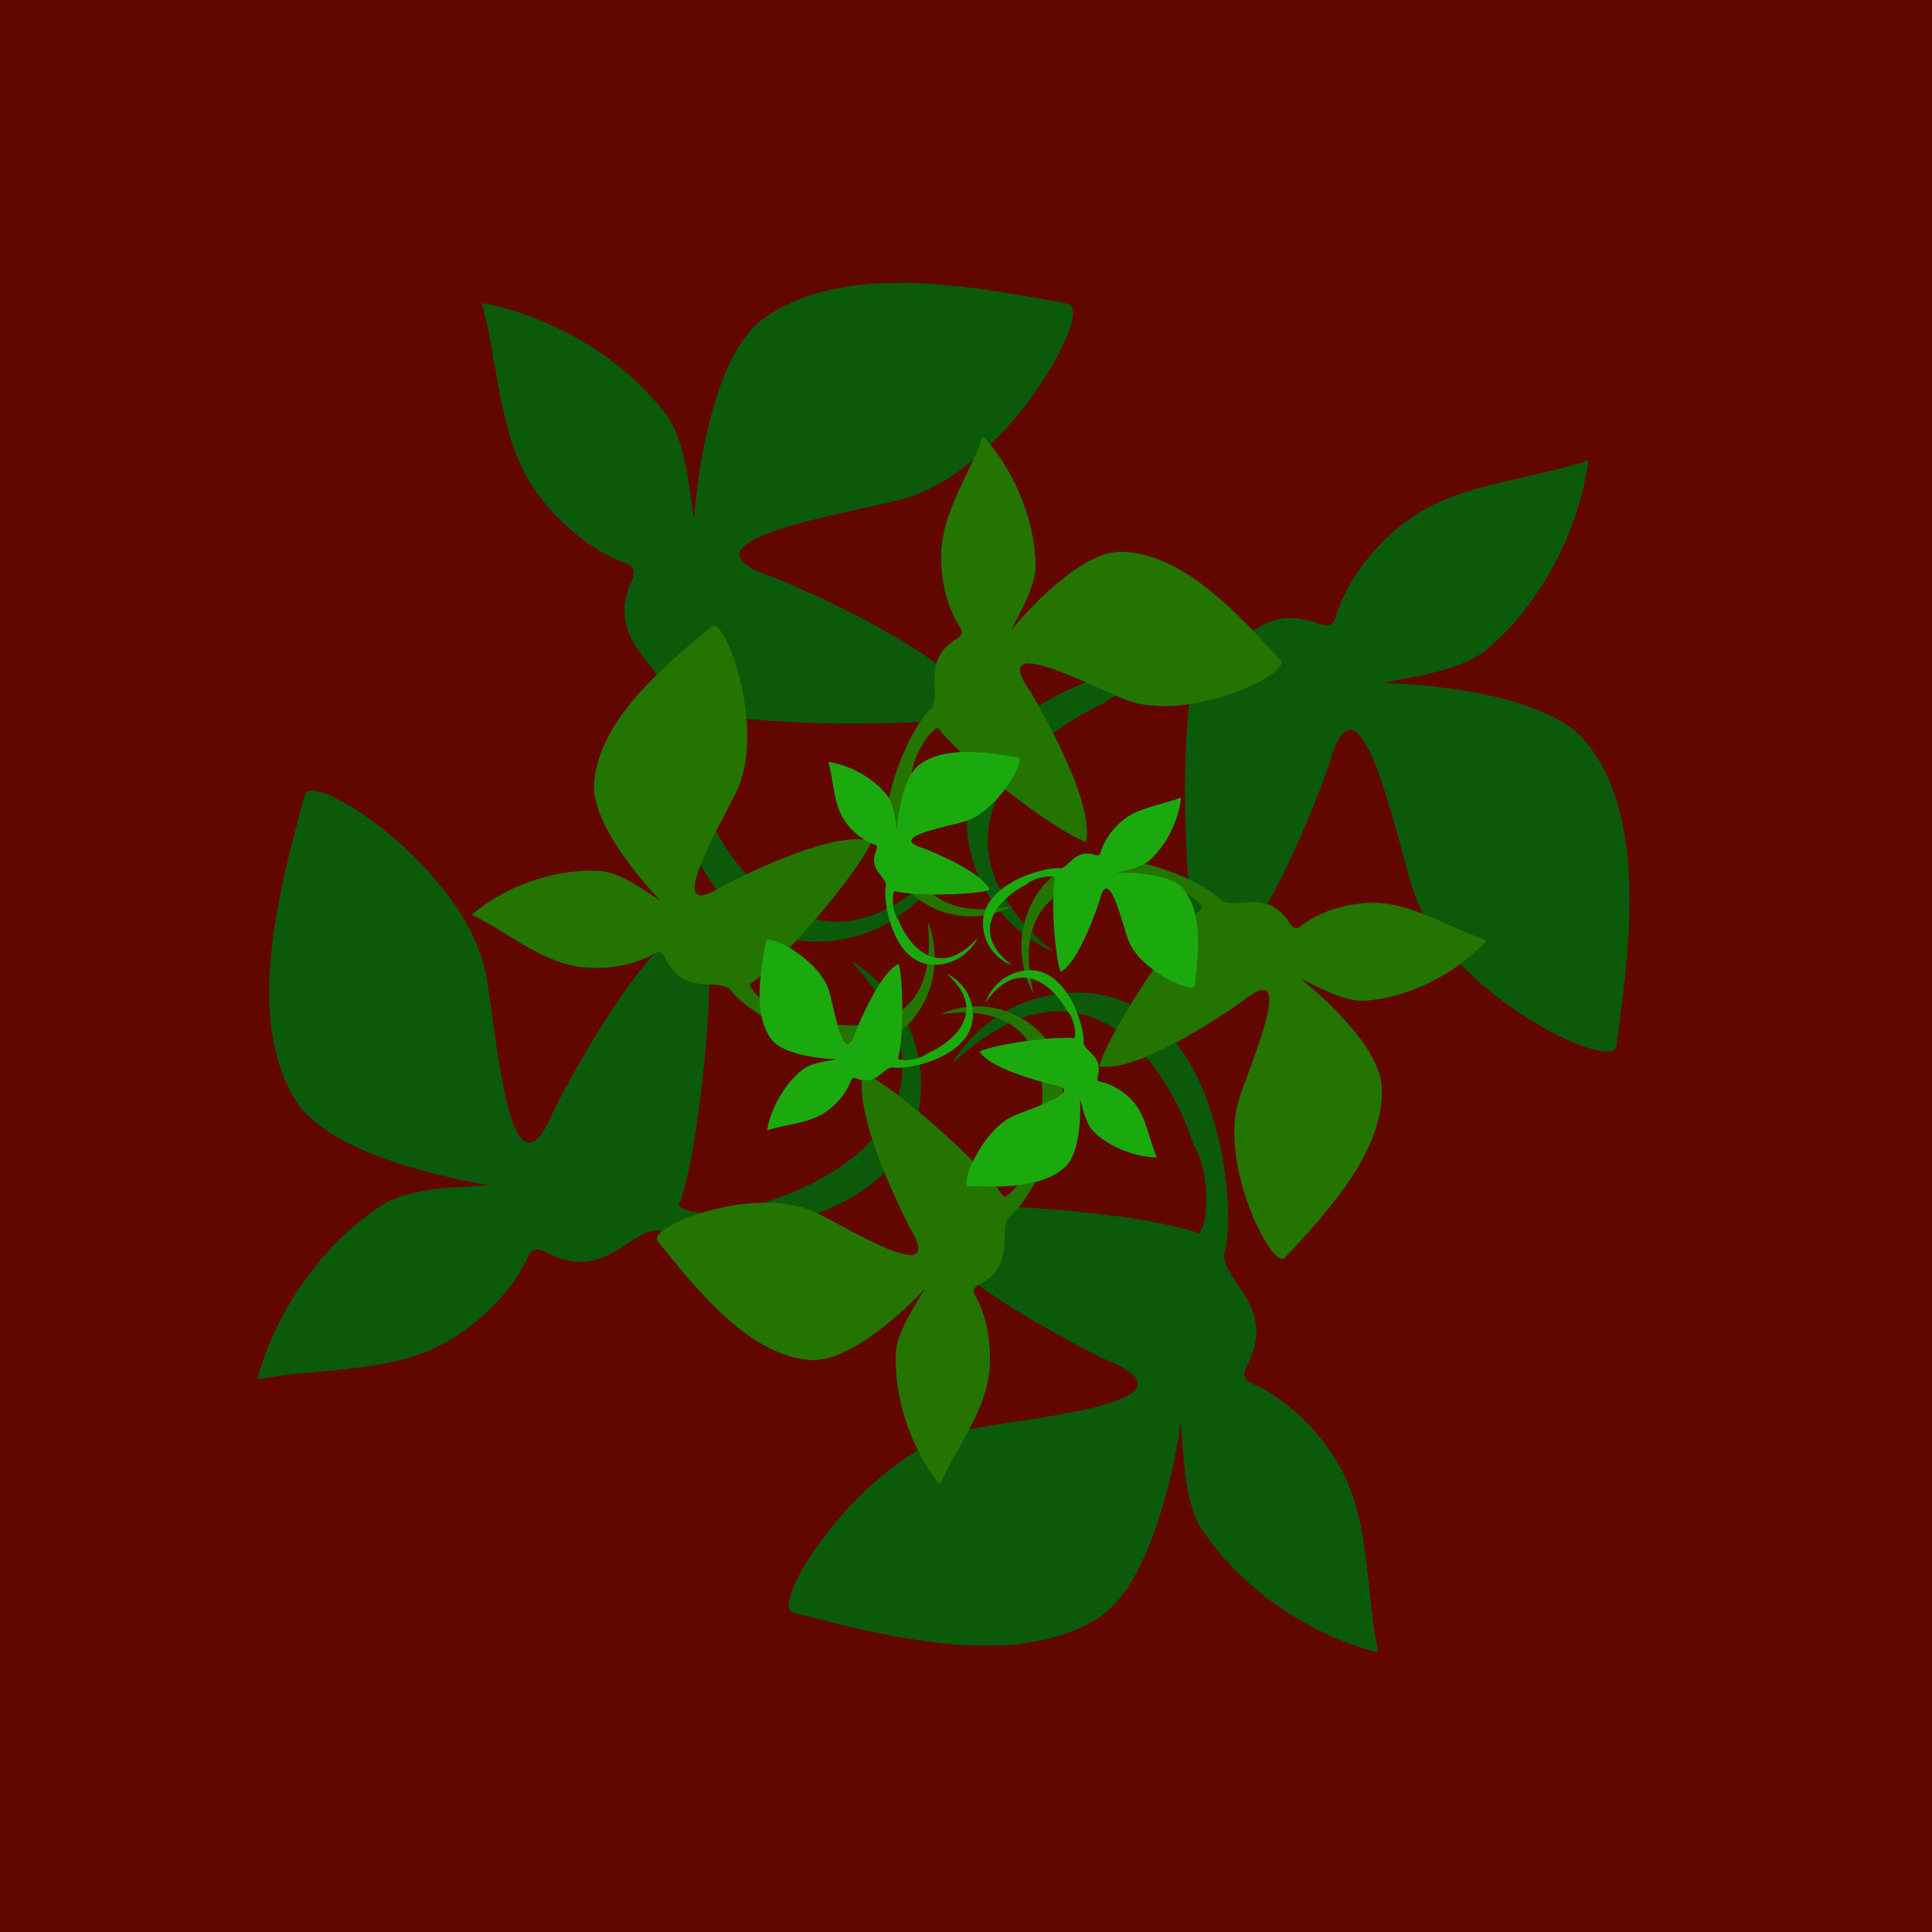
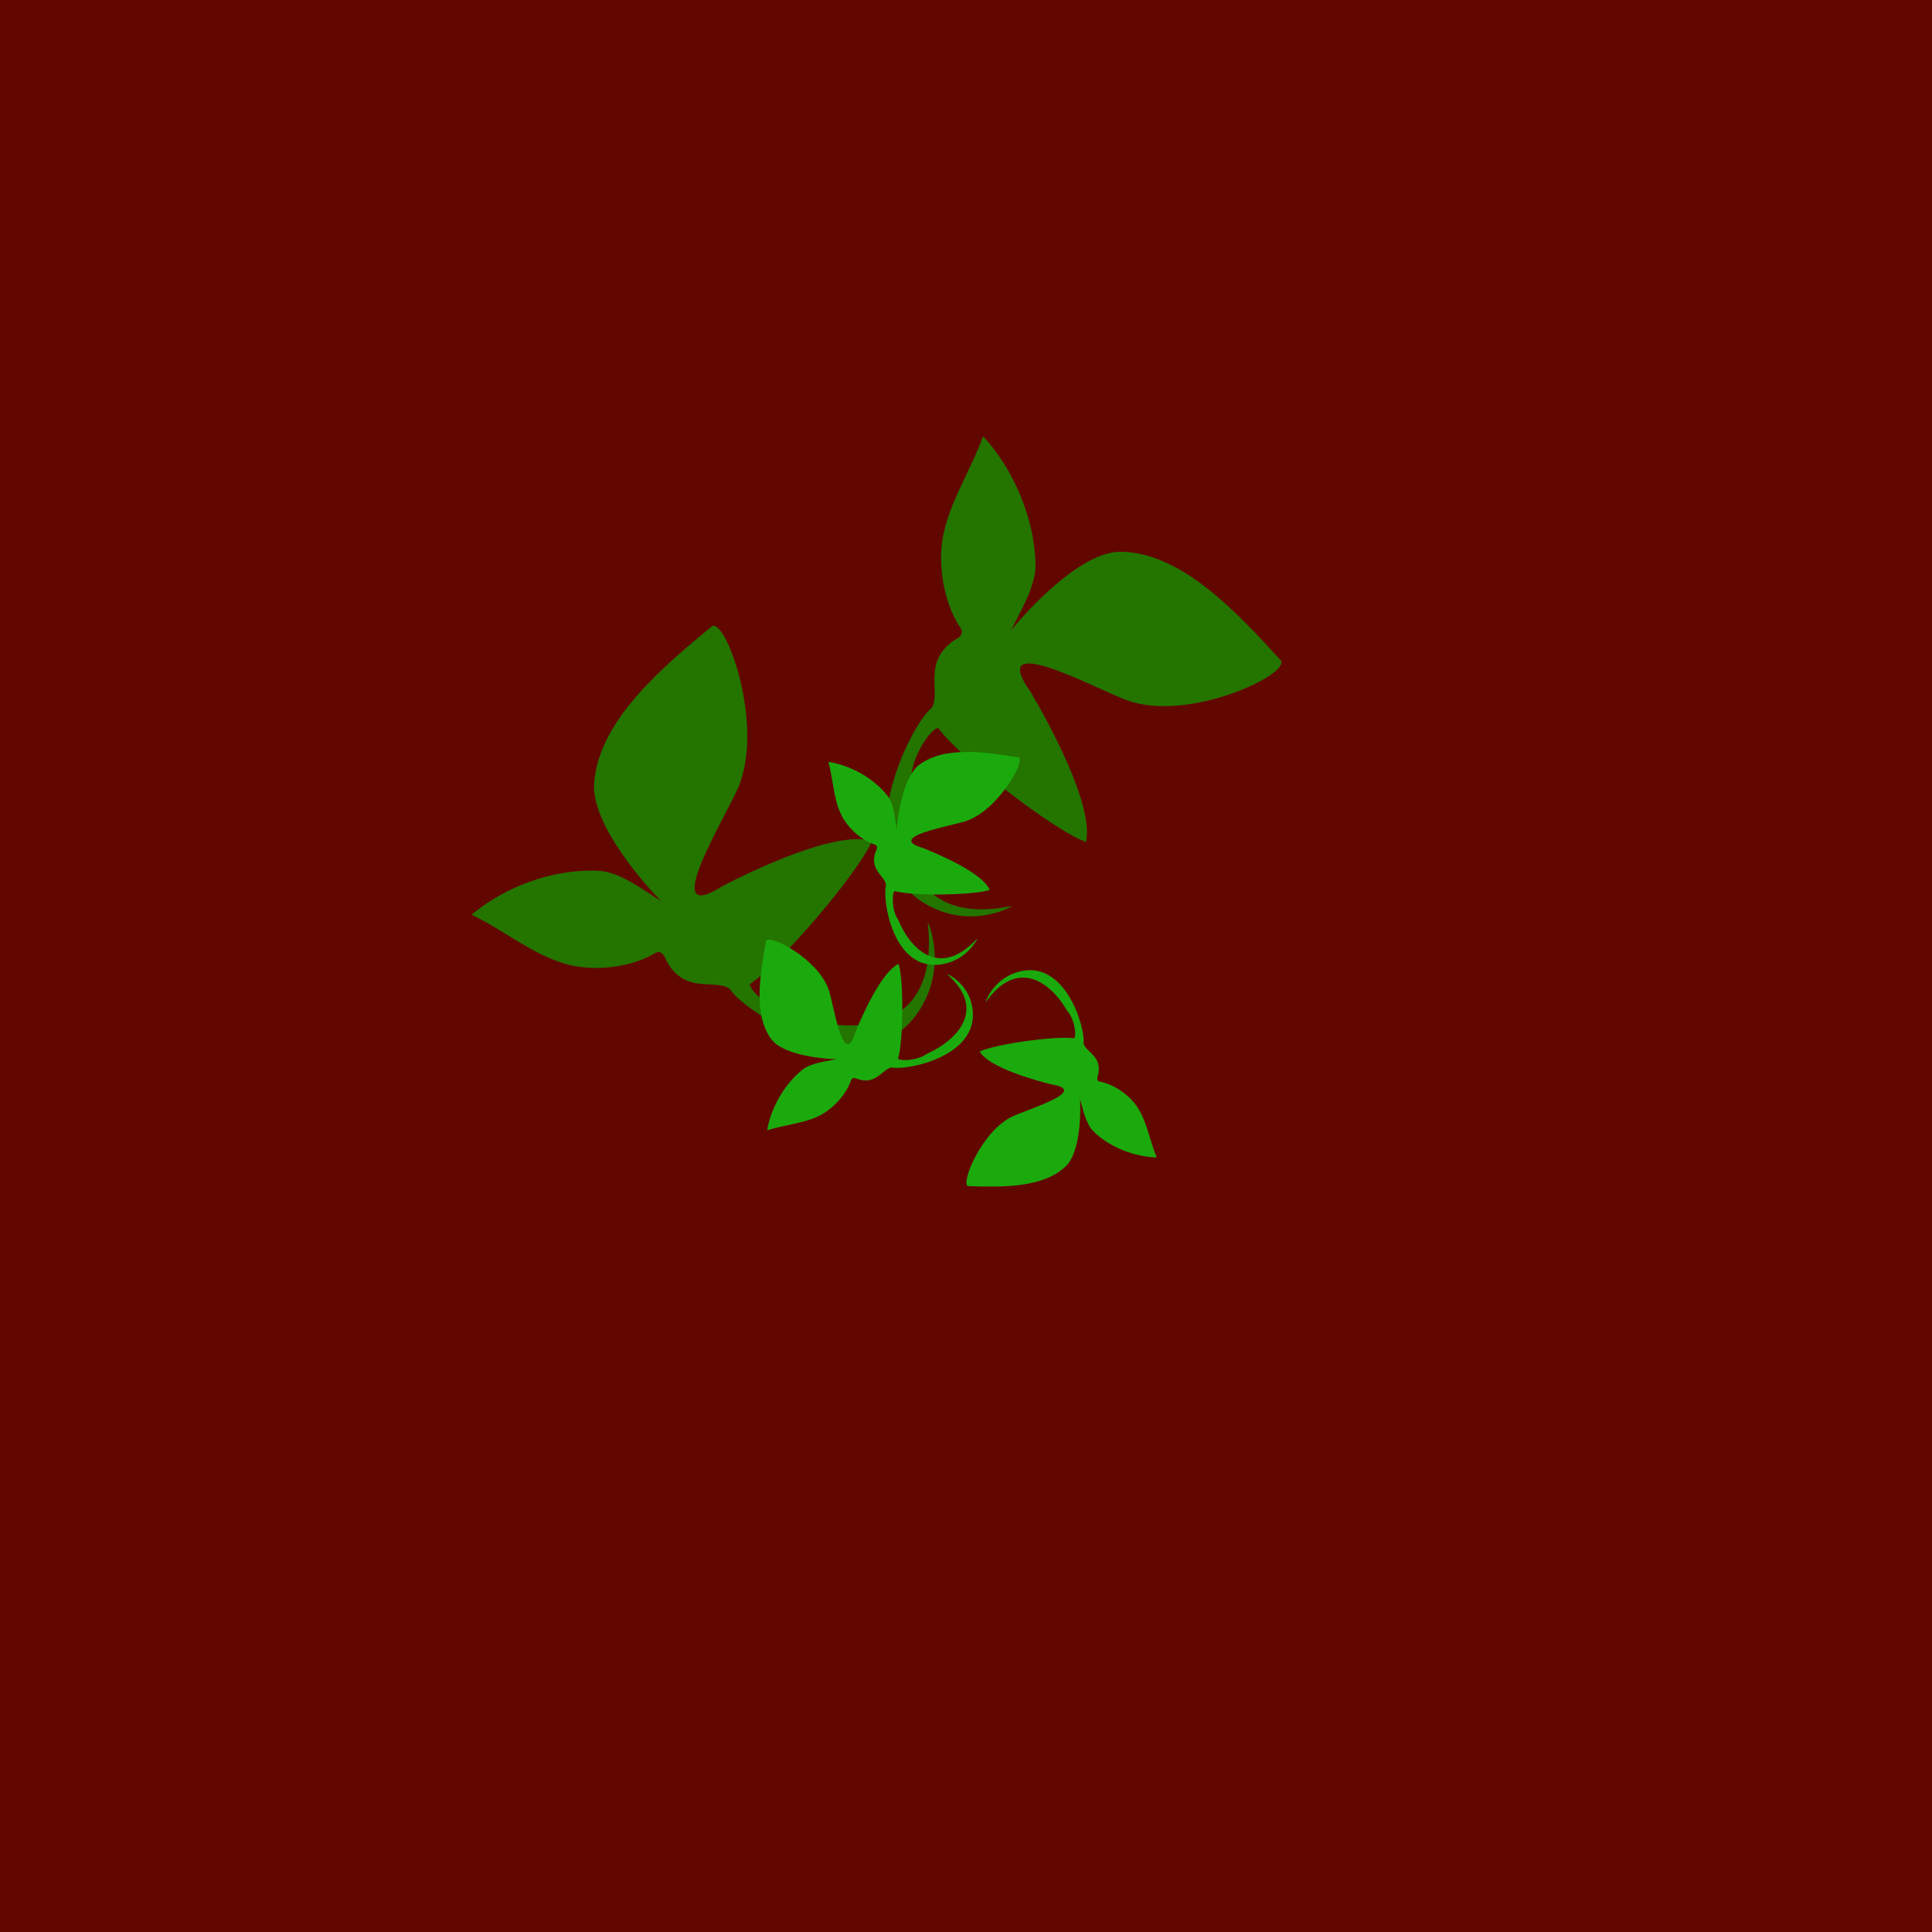
<svg xmlns="http://www.w3.org/2000/svg" width="600" height="600" viewBox="0 0 600 600">
  <path fill="#620700" d="M-17.028-13.837h642.537v634.16H-17.028z" />
  <g fill="#0a5a0a">
-     <path d="M264.504 298.663c35.296 38.24 4.624 64.647-25.92 74.393-9.52 5.623-26.109 4.144-27.805 1.3 6.65-16.64 12.066-75.177 8.476-90.87-17.098 5.635-39.64 46.399-47.143 61.093-14.191 34.315-18.057-26.7-21.33-42.597-6.615-32.114-53.299-62.969-56.094-55.208-8.29 30.316-18.592 69.173-2.99 94.823 10.415 17.124 49.758 24.923 60.247 26.387-7.02.947-23.706.207-33.08 6.168-18.602 11.83-33.465 33.295-38.978 54.288 18.16-3.725 39.884-1.87 56.857-10.643 10.813-5.588 20.902-15.19 26.264-25.514.912-1.066 1.284-6.878 7.522-2.866 17.356 8.373 24.801-7.344 33.682-7.327 11.058 4.779 84.948.538 81.706-48.018-1.659-24.851-21.643-35.816-21.414-35.41z" />
-     <path d="M293.644 267.8c-35.307 38.23-64.074 9.76-76.223-19.91-6.363-9.04-6.21-25.695-3.51-27.612 17.116 5.302 75.9 6.038 91.256 1.209-6.98-16.596-49.41-35.818-64.655-42.127-35.336-11.411 25.178-20.126 40.762-24.656 31.486-9.151 58.523-58.145 50.564-60.313-30.88-5.848-70.435-13.022-94.76 4.573-16.24 11.747-20.88 51.586-21.503 62.158-1.503-6.921-2.095-23.613-8.784-32.483-13.274-17.6-35.855-30.706-57.22-34.529 5.16 17.806 5.042 39.608 15.138 55.828 6.432 10.334 16.806 19.626 27.525 24.149 1.136.823 6.96.731 3.457 7.27-6.964 17.967 9.296 24.136 9.987 32.99-3.882 11.404 6.231 84.721 54.375 77.621 24.64-3.634 33.978-24.427 33.59-24.167z" />
-     <path d="M326.857 295.345c-39.912-33.395-12.883-63.52 16.159-77.105 8.718-6.798 25.36-7.46 27.407-4.858-4.459 17.356-2.318 76.105 3.256 91.206 16.234-7.782 33.358-51.101 38.913-66.637 9.67-35.853 21.334 24.162 26.621 39.507 10.68 31 60.939 55.608 62.715 47.553 4.33-31.13 9.56-70.988-9.204-94.423-12.527-15.645-52.545-18.33-63.135-18.437 6.84-1.84 23.483-3.248 32.015-10.363 16.93-14.118 28.915-37.313 31.688-58.84-17.532 6.024-39.314 6.973-55.02 17.851-10.008 6.93-18.78 17.746-22.774 28.674-.767 1.174-.39 6.986-7.092 3.808-18.286-6.077-23.653 10.466-32.462 11.588-11.58-3.32-84.315 10.369-74.869 58.108 4.835 24.432 26.06 32.742 25.782 32.368zM295.849 330.298c37.773-35.796 64.581-5.474 74.728 24.94 5.747 9.444 4.486 26.051 1.666 27.785-16.727-6.43-75.33-11.077-90.974-7.28 5.859 17.022 46.915 39.026 61.707 46.335 34.498 13.739-26.461 18.407-42.313 21.89-32.024 7.035-62.262 54.12-54.466 56.813 30.423 7.89 69.412 17.68 94.854 1.744 16.986-10.64 24.267-50.082 25.593-60.59 1.04 7.007.52 23.702 6.603 32.997 12.073 18.445 33.731 33.024 54.795 38.26-3.963-18.109-2.395-39.855-11.39-56.712-5.73-10.738-15.462-20.7-25.856-25.926-1.079-.898-6.895-1.193-2.965-7.484 8.144-17.464-7.67-24.702-7.77-33.582 4.633-11.12-.578-84.948-49.088-81.068-24.827 1.986-35.528 22.112-35.124 21.878z" />
+     <path d="M293.644 267.8z" />
  </g>
  <g fill="#237500">
    <path d="M288.113 286.42c3.8 33.479-21.525 35.627-40.632 29.096-6.91-.682-14.787-7.777-14.598-9.912 9.52-6.184 33.888-34.785 37.86-44.373-10.763-3.562-37.261 9.204-46.498 14.043-19.876 12.569.692-20.867 4.9-30.441 8.5-19.343-3.81-53.291-8.094-50.29-15.404 12.722-34.984 29.152-36.534 48.532-1.035 12.938 16.061 32.013 20.846 36.776-3.914-2.178-12.113-8.923-19.074-9.372-13.813-.89-29.286 4.692-39.838 13.589 10.596 4.967 20.942 14.215 32.8 16.086 7.553 1.192 16.221.006 22.757-3.36.856-.21 3.191-3.113 4.877 1.365 5.72 10.998 15.305 5.602 19.807 8.994 3.85 6.716 42.934 32.645 59.219 5.974 8.334-13.65 2.236-27.007 2.202-26.707z" />
    <path d="M314.305 281.355c-32.044 6.575-36.137-19.298-31.349-39.47.108-7.16 6.335-15.826 8.414-15.802 6.733 9.299 36.308 32.08 45.889 35.4 2.584-11.352-11.861-37.586-17.272-46.699-13.728-19.44 20.215-.951 29.801 2.614 19.366 7.2 51.187-8.164 47.946-12.332-13.52-14.828-30.955-33.655-49.803-33.705-12.583-.034-29.65 19.068-33.871 24.369 1.792-4.199 7.656-13.169 7.535-20.363-.24-14.277-6.867-29.745-16.303-39.887-3.955 11.293-12.066 22.669-12.93 35.012-.55 7.864 1.287 16.684 5.059 23.137.273.864 3.263 3.034-.93 5.125-10.17 6.759-4.192 16.185-7.111 21.086-6.182 4.495-28.121 46.755-1.054 61.377 13.852 7.484 26.272.15 25.98.138z" />
-     <path d="M320.998 308.437c-7.933-32.699 16.915-38.182 36.677-34.235 6.937-.24 15.632 5.754 15.71 7.897-8.673 7.393-29.28 38.984-32.026 49.019 11.116 2.108 35.807-14.061 44.365-20.083 18.149-15.097 1.91 20.785-1.072 30.838-6.025 20.308 10.407 52.346 14.283 48.803 13.694-14.658 31.068-33.544 30.195-52.97-.583-12.967-19.911-29.62-25.249-33.71 4.152 1.641 13.123 7.244 20.082 6.768 13.81-.946 28.46-8.53 37.818-18.751-11.126-3.523-22.537-11.324-34.529-11.61-7.64-.182-16.088 2.141-22.15 6.344-.824.323-2.779 3.511-5.008-.707-7.041-10.15-15.875-3.529-20.762-6.297-4.654-6.15-46.64-26.69-59.472 1.916-6.567 14.64 1.141 27.08 1.138 26.778zM292.347 314.934c32.397-4.36 34.812 21.736 28.733 41.534-.57 7.137-7.342 15.356-9.415 15.19-6.118-9.74-34.158-34.502-43.503-38.473-3.311 11.15 9.41 38.317 14.221 47.782 12.443 20.34-20.232-.44-29.567-4.654-18.858-8.516-51.6 4.63-48.635 9.011 12.534 15.724 28.715 35.706 47.518 37.05 12.553.898 30.815-16.99 35.369-21.988-2.06 4.066-8.489 12.613-8.832 19.8-.682 14.262 4.932 30.15 13.693 40.918 4.675-10.996 13.502-21.79 15.16-34.047 1.056-7.808-.207-16.734-3.555-23.432-.216-.881-3.06-3.252 1.258-5.05 10.584-6.046 5.228-15.862 8.456-20.552 6.459-4.06 31.075-44.72 5.012-61.168-13.34-8.419-26.205-1.953-25.913-1.921z" />
  </g>
  <g fill="#1baa0d">
    <path d="M303.544 291.389c-11.496 12.599-20.75 3.66-24.624-5.798-2.041-2.86-1.96-8.227-1.083-8.866 5.528 1.57 24.546 1.332 29.523-.347-2.226-5.29-15.918-11.138-20.839-13.047-11.411-3.39 8.185-6.686 13.236-8.271 10.204-3.202 19.045-19.202 16.474-19.836-9.98-1.634-22.765-3.625-30.668 2.239-5.277 3.914-6.854 16.784-7.076 20.195-.473-2.218-.633-7.59-2.78-10.393-4.262-5.562-11.543-9.6-18.448-10.66 1.635 5.694 1.556 12.718 4.792 17.86 2.061 3.277 5.4 6.187 8.86 7.557.366.256 2.25.18 1.104 2.314-2.287 5.843 2.963 7.7 3.17 10.545-1.278 3.705 1.855 27.239 17.445 24.563 7.98-1.37 11.04-8.142 10.914-8.055z" />
-     <path d="M314.199 299.686c-13.18-10.025-4.68-20.203 4.604-25.096 2.765-2.344 8.142-2.856 8.825-2.056-1.301 5.664-.135 24.525 1.79 29.283 5.188-2.796 10.377-17.04 12.049-22.138 2.838-11.708 7.096 7.39 8.93 12.23 3.705 9.781 20.16 16.793 20.669 14.17 1.15-10.093 2.519-23.009-3.74-30.21-4.178-4.808-17.144-4.952-20.57-4.796 2.198-.715 7.57-1.467 10.272-3.91 5.362-4.846 9.051-12.524 9.774-19.499-5.622 2.254-12.66 2.951-17.652 6.733-3.181 2.41-5.931 6.047-7.135 9.634-.238.392-.07 2.255-2.263 1.353-5.964-1.626-7.566 3.793-10.407 4.312-3.772-.86-27.188 4.853-23.747 20.04 1.761 7.774 8.694 10.065 8.6 9.95z" />
    <path d="M306.104 311.257c9.823-13.915 20.189-6.27 25.266 2.579 2.402 2.564 3.013 7.875 2.222 8.618-5.706-.843-24.612 1.823-29.352 4.118 2.9 4.94 17.286 8.967 22.432 10.223 11.8 1.89-7.287 7.65-12.112 9.862-9.748 4.468-16.488 21.402-13.846 21.7 10.148.337 23.134.67 30.248-6.133 4.749-4.541 4.66-17.455 4.44-20.852.758 2.13 1.61 7.415 4.11 9.909 4.96 4.949 12.73 8.008 19.743 8.17-2.363-5.414-3.19-12.362-7.075-17.028-2.475-2.973-6.175-5.42-9.796-6.331-.397-.206-2.264.11-1.398-2.144 1.524-6.065-3.942-7.227-4.515-10.012.795-3.822-5.36-26.668-20.538-22.031-7.768 2.372-9.943 9.454-9.829 9.352zM294.085 302.5c12.453 10.896 3.31 20.509-6.262 24.786-2.91 2.16-8.299 2.315-8.926 1.47 1.675-5.576 1.775-24.512.176-29.397-5.353 2.451-11.472 16.35-13.477 21.336-3.609 11.517-6.571-7.859-8.074-12.821-3.035-10.025-18.95-18.127-19.633-15.538-1.82 10.015-4.047 22.838 1.703 30.454 3.839 5.084 16.74 6.087 20.162 6.158-2.236.57-7.635.965-10.49 3.228-5.663 4.49-9.85 11.922-11.036 18.848 5.749-1.88 12.803-2.11 18.027-5.561 3.329-2.198 6.31-5.653 7.749-9.16.263-.375.22-2.25 2.343-1.202 5.83 2.02 7.788-3.29 10.65-3.621 3.7 1.11 27.398-3.05 24.987-18.463-1.234-7.889-7.984-10.64-7.899-10.518z" />
  </g>
</svg>